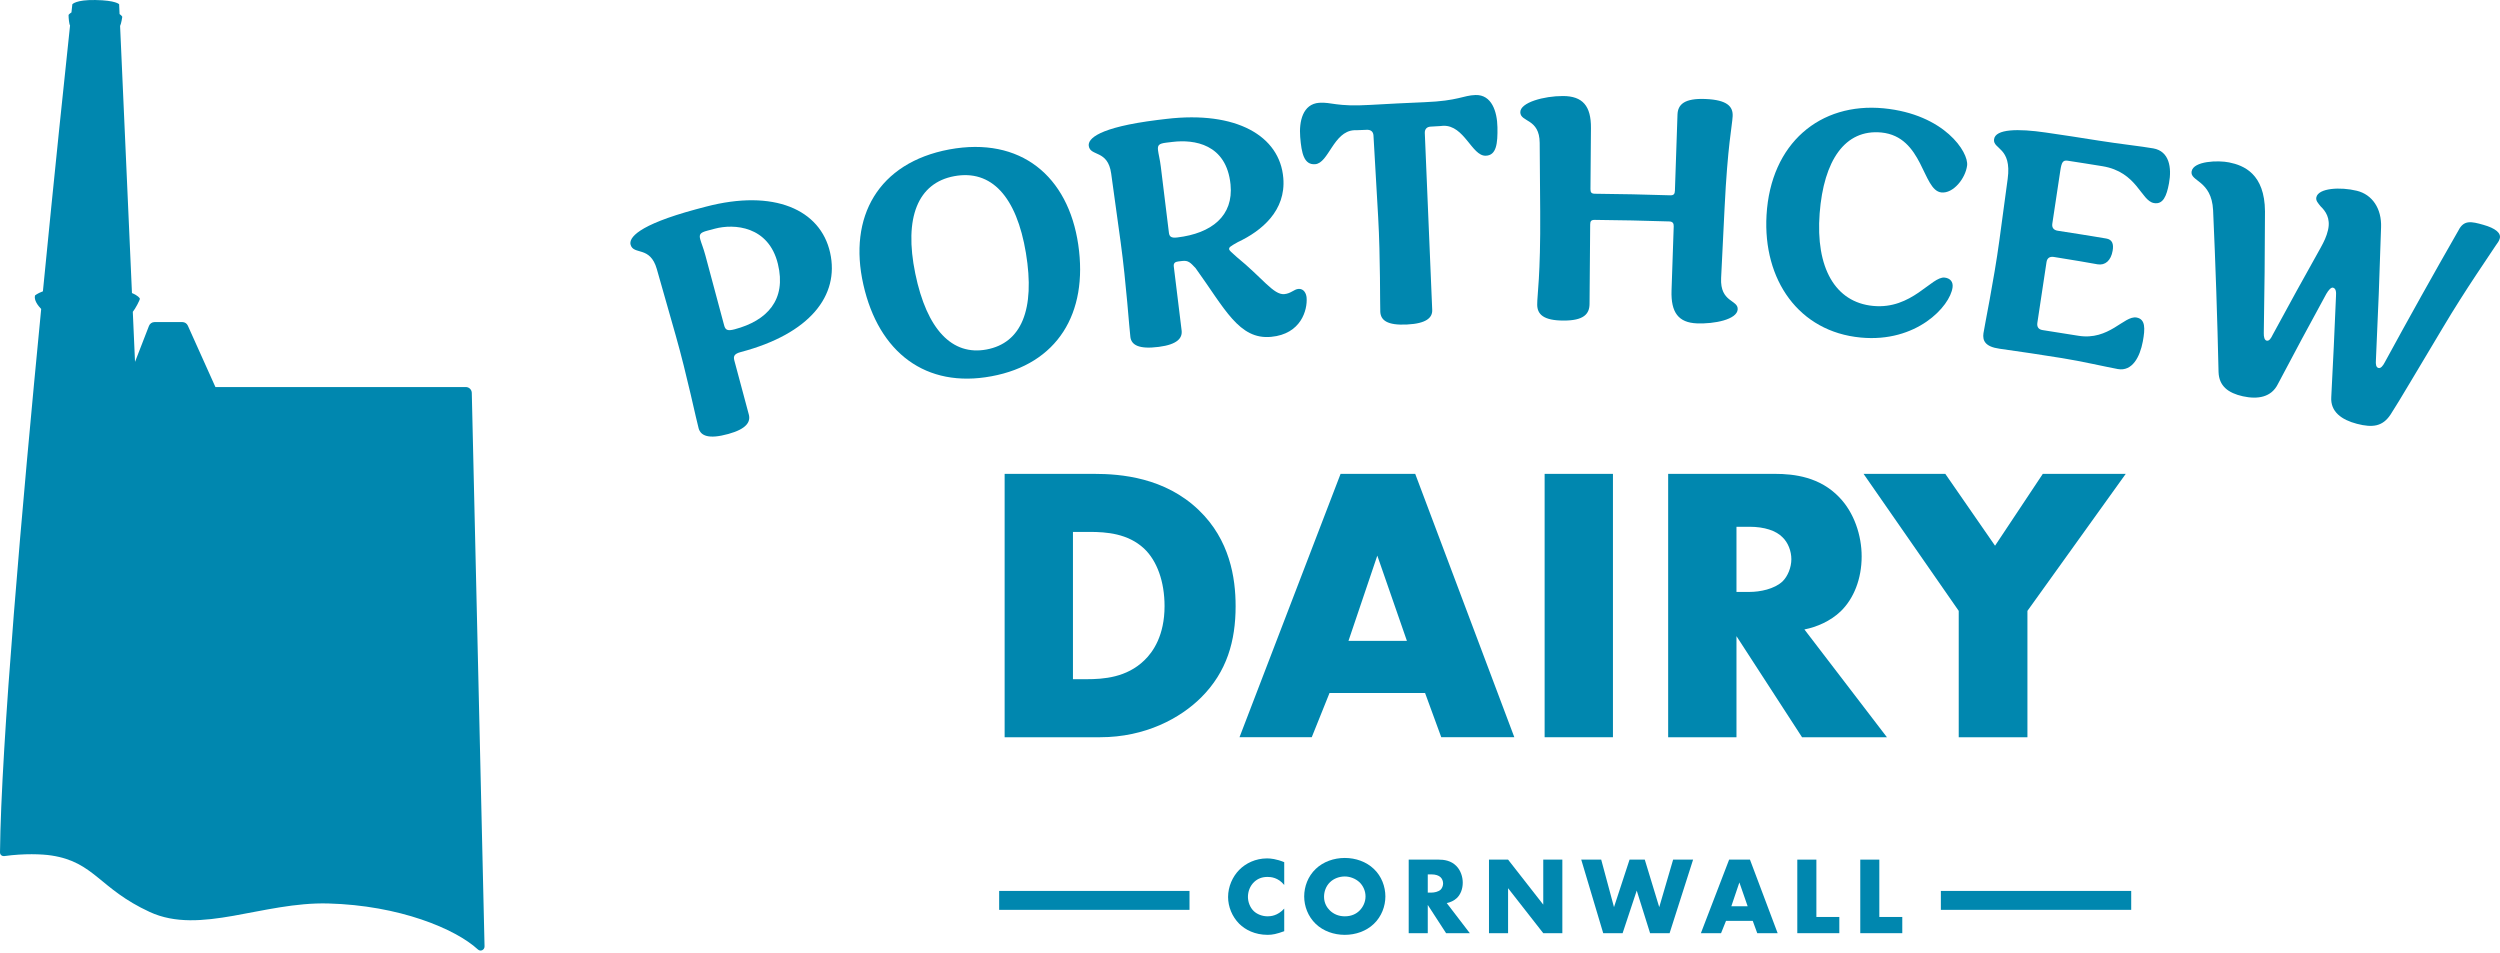
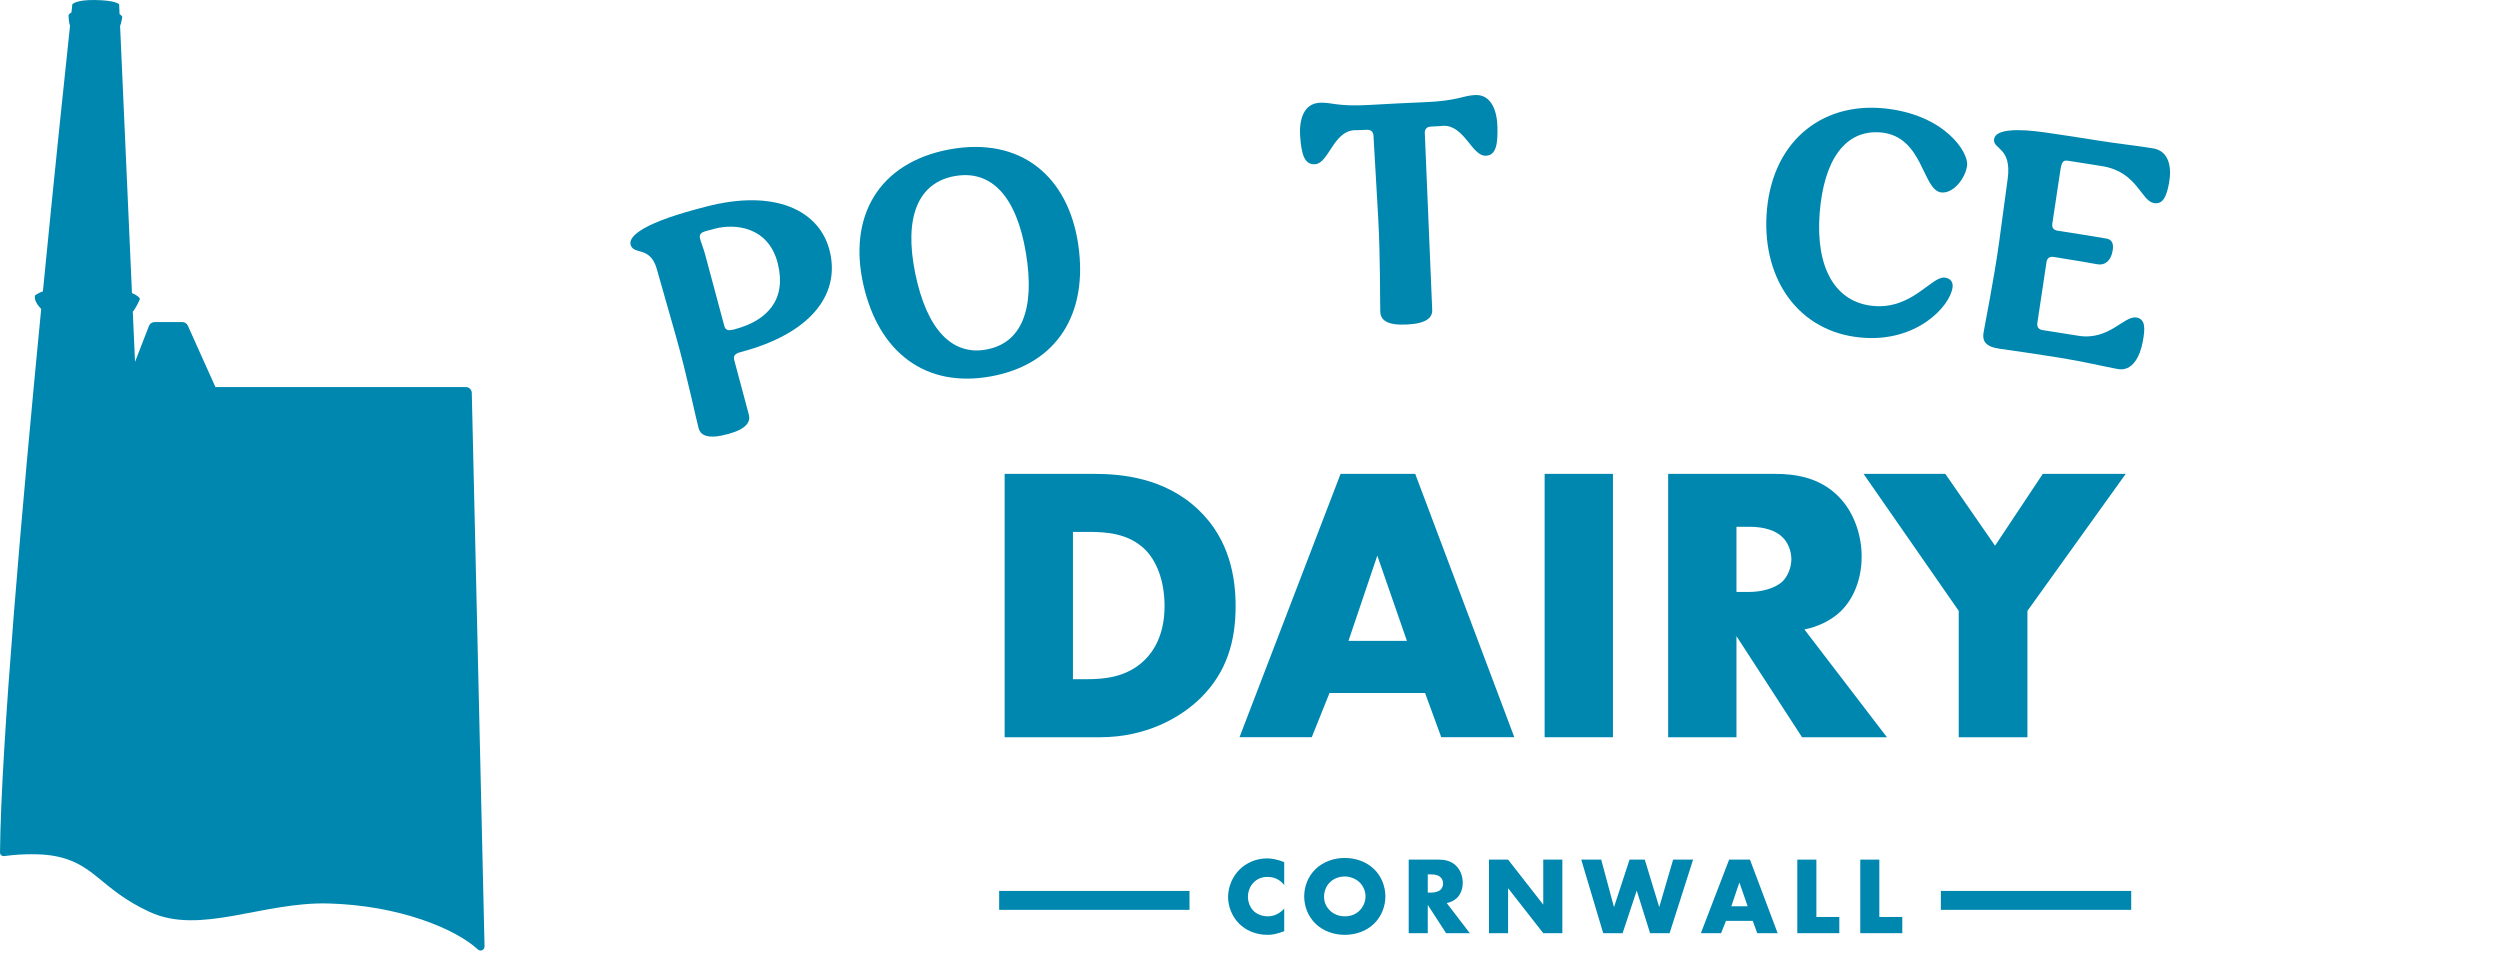
<svg xmlns="http://www.w3.org/2000/svg" width="349" height="133" viewBox="0 0 349 133" fill="none">
  <path d="M149.784 94.815H151.713C154.029 94.815 157.281 94.596 159.762 92.169C160.974 91.011 162.572 88.698 162.572 84.618C162.572 81.202 161.526 78.28 159.705 76.57C157.446 74.476 154.47 74.254 152.1 74.254H149.784V94.815ZM140.247 102.918V66.152H152.76C156.453 66.152 162.626 66.65 167.366 71.225C171.668 75.358 172.492 80.65 172.492 84.618C172.492 89.469 171.28 93.768 167.699 97.35C164.777 100.272 159.869 102.918 153.588 102.918H140.247Z" fill="#0087AF" />
  <path d="M196.406 89.469L192.272 77.563L188.246 89.469H196.406ZM198.941 96.744H185.6L183.119 102.917H173.034L187.145 66.151H197.564L211.4 102.917H201.2L198.941 96.744Z" fill="#0087AF" />
  <path d="M225.167 102.918H215.63V66.152H225.167V102.918Z" fill="#0087AF" />
  <path d="M242.412 82.633H244.233C245.664 82.633 247.704 82.249 248.862 81.145C249.579 80.428 250.074 79.216 250.074 78.058C250.074 76.957 249.633 75.742 248.808 74.971C247.926 74.089 246.327 73.537 244.233 73.537H242.412V82.633ZM247.761 66.151C250.515 66.151 254.043 66.592 256.746 69.403C258.84 71.554 259.887 74.752 259.887 77.675C259.887 80.815 258.786 83.572 256.965 85.336C255.534 86.713 253.602 87.54 251.895 87.871L263.414 102.918H251.565L242.412 88.806V102.918H232.875V66.151H247.761Z" fill="#0087AF" />
  <path d="M273.438 85.278L260.152 66.151H271.564L278.508 76.183L285.176 66.151H296.753L283.029 85.278V102.918H273.438V85.278Z" fill="#0087AF" />
  <path d="M108.595 36.847C107.3 31.527 102.461 31.213 99.803 31.922C99.449 32.016 99.094 32.11 98.739 32.204C97.734 32.469 97.573 32.729 97.755 33.413C97.915 33.995 98.19 34.607 98.466 35.631C99.341 38.892 100.216 42.155 101.09 45.417C101.259 46.052 101.533 46.244 102.562 45.968C107.083 44.768 109.818 41.864 108.595 36.847ZM97.531 59.803C97.246 58.826 95.903 52.367 94.338 46.859C93.456 43.759 92.574 40.659 91.691 37.558C90.761 34.293 88.459 35.636 88.036 34.181C87.755 33.231 88.966 31.436 97.149 29.22C97.613 29.097 98.076 28.974 98.538 28.852C108.042 26.358 114.539 29.252 115.884 35.27C117.226 41.272 113.032 46.611 103.405 49.149C102.481 49.395 102.358 49.743 102.515 50.328C103.188 52.84 103.862 55.353 104.534 57.864C104.808 58.892 104.217 59.881 101.681 60.581C98.894 61.352 97.823 60.823 97.531 59.803Z" fill="#0087AF" />
  <path d="M143.22 35.322C141.912 27.433 138.398 23.634 133.215 24.593C128.142 25.538 126.162 30.36 127.774 38.192C129.387 46.037 132.937 49.679 137.711 48.791C142.583 47.891 144.527 43.22 143.22 35.322ZM120.525 39.731C118.385 30.266 122.608 22.717 132.52 20.861C142.494 19.021 149.126 24.6 150.525 34.156C151.93 43.741 147.605 50.833 138.407 52.527C129.26 54.237 122.665 49.228 120.525 39.731Z" fill="#0087AF" />
-   <path d="M171.783 25.752C171.213 20.054 166.649 19.456 163.716 19.808C163.408 19.843 163.103 19.881 162.795 19.917C161.765 20.044 161.58 20.274 161.659 20.976C161.731 21.577 161.921 22.219 162.05 23.273C162.426 26.341 162.802 29.407 163.178 32.475C163.239 32.975 163.437 33.263 164.331 33.152C169.16 32.576 172.218 30.135 171.783 25.752ZM166.908 37.437C166.178 36.65 165.876 36.332 165.04 36.432C164.849 36.454 164.658 36.477 164.467 36.501C164.049 36.553 163.806 36.731 163.86 37.189C164.225 40.171 164.591 43.153 164.955 46.135C165.08 47.19 164.365 48.09 161.774 48.423C158.927 48.795 157.949 48.121 157.804 47.069C157.662 46.066 157.221 39.48 156.443 33.808C156.002 30.614 155.561 27.423 155.121 24.229C154.655 20.864 152.207 21.878 151.992 20.372C151.849 19.388 153.288 17.787 161.584 16.748C162.002 16.698 162.42 16.648 162.84 16.598C172.584 15.45 178.674 18.964 179.15 24.856C179.531 29.396 176.151 32.227 172.812 33.792C171.707 34.409 171.561 34.529 171.589 34.783C171.611 34.984 171.899 35.204 172.659 35.89C176.226 38.787 177.791 41.195 179.288 41.06C180.217 40.976 180.64 40.387 181.258 40.332C182.037 40.268 182.362 41.006 182.402 41.554C182.538 43.277 181.624 46.637 177.45 47.024C172.966 47.451 170.988 43.09 166.908 37.437Z" fill="#0087AF" />
  <path d="M192.688 43.53C192.639 42.72 192.714 35.962 192.391 30.302C192.174 26.51 191.956 22.72 191.738 18.927C191.706 18.375 191.368 18.088 190.766 18.123C189.513 18.195 189.244 18.166 189.024 18.179C186.138 18.364 185.476 22.784 183.596 22.922C182.037 23.042 181.689 21.393 181.508 19.124C181.335 16.954 181.859 14.518 184.16 14.348C185.863 14.228 186.568 14.93 191.275 14.645C193.81 14.498 196.347 14.371 198.885 14.266C203.597 14.078 204.235 13.317 205.99 13.264C208.243 13.205 209.003 15.575 209.043 17.755C209.085 20.031 208.909 21.706 207.397 21.739C205.467 21.784 204.421 17.458 201.475 17.56C201.255 17.568 201.041 17.625 199.736 17.676C199.19 17.698 198.883 18.022 198.902 18.572C199.248 26.803 199.593 35.035 199.938 43.266C199.979 44.33 199.145 45.169 196.434 45.301C193.62 45.445 192.753 44.69 192.688 43.53Z" fill="#0087AF" />
-   <path d="M214.594 42.538C214.582 41.172 215.075 38.585 215.012 29.57C214.989 26.363 214.964 23.157 214.941 19.951C214.919 16.5 212.253 17.088 212.234 15.672C212.213 14.304 215.548 13.4 218.182 13.406C220.935 13.407 222.123 14.788 222.097 17.877C222.075 20.713 222.052 23.549 222.029 26.384C222.025 26.84 222.136 27.044 222.664 27.047C226.162 27.079 229.66 27.152 233.156 27.265C233.638 27.283 233.802 27.088 233.818 26.631C233.938 23.088 234.059 19.544 234.178 16C234.225 14.586 235.132 13.697 238.097 13.82C241.116 13.95 241.947 14.863 241.878 16.224C241.807 17.592 241.176 20.297 240.75 29.047C240.588 32.302 240.429 35.555 240.268 38.809C240.1 42.245 242.66 41.824 242.581 43.187C242.498 44.603 239.339 45.24 236.881 45.143C234.326 45.037 233.243 43.639 233.347 40.551C233.449 37.565 233.549 34.577 233.651 31.59C233.663 31.188 233.515 30.93 233.037 30.914C229.569 30.8 226.1 30.729 222.63 30.696C222.105 30.689 221.995 30.892 221.989 31.346C221.96 35.042 221.931 38.738 221.9 42.435C221.887 43.858 221.06 44.753 218.3 44.751C215.435 44.754 214.607 43.858 214.594 42.538Z" fill="#0087AF" />
  <path d="M246.608 30.035C247.185 19.982 254.095 14.276 262.952 15.12C271.46 15.949 274.851 21.267 274.607 23.11C274.379 24.92 272.655 27.056 271.005 26.863C268.349 26.565 268.515 19.072 262.63 18.496C257.56 18.018 254.59 22.381 254.022 29.796C253.445 37.373 256.185 42.191 261.468 42.705C266.907 43.245 269.648 38.539 271.48 38.751C272.263 38.846 272.673 39.352 272.58 40.105C272.235 42.785 267.52 47.868 259.749 47.121C251.132 46.308 246.089 39.094 246.608 30.035Z" fill="#0087AF" />
  <path d="M287.88 49.996C284.97 49.528 282.056 49.09 279.14 48.683C277.107 48.399 276.752 47.539 276.889 46.532C276.996 45.729 278.365 39.063 279.1 33.643C279.491 30.75 279.882 27.857 280.273 24.963C280.873 20.543 278.184 20.855 278.369 19.449C278.552 17.991 281.719 17.937 285.585 18.5C288.051 18.856 290.515 19.234 292.978 19.63C295.909 20.098 298.929 20.418 300.61 20.717C302.834 21.114 303.198 23.4 302.791 25.59C302.46 27.38 301.963 28.582 300.683 28.346C298.871 28.025 298.367 24.007 293.51 23.203C292.684 23.068 291.856 22.935 291.029 22.805C289.948 22.633 289.036 22.492 288.653 22.435C288.008 22.341 287.803 22.611 287.628 23.766C287.253 26.253 286.879 28.739 286.503 31.226C286.421 31.776 286.689 32.127 287.272 32.213C289.525 32.558 291.777 32.919 294.027 33.297C294.867 33.435 295.092 34.05 294.927 34.993C294.688 36.393 293.873 37.073 292.827 36.899C291.889 36.737 289.017 36.219 286.713 35.87C286.134 35.781 285.779 36.033 285.694 36.585C285.269 39.406 284.843 42.225 284.418 45.045C284.325 45.645 284.584 45.997 285.152 46.081C286.806 46.334 288.46 46.596 290.113 46.868C294.446 47.588 296.515 44.015 298.266 44.326C299.506 44.555 299.479 45.831 299.136 47.676C298.735 49.817 297.668 51.882 295.649 51.52C294.031 51.226 290.515 50.412 287.88 49.996Z" fill="#0087AF" />
-   <path d="M309.71 51.945C309.542 44.421 309.288 36.889 308.949 29.351C308.739 25.123 305.674 25.355 305.951 23.914C306.226 22.466 309.665 22.36 311.182 22.672C313.233 23.082 316.158 24.265 316.192 29.512C316.179 35.173 316.124 40.83 316.025 46.482C316.009 47.05 316.125 47.488 316.432 47.558C316.79 47.638 317.056 47.18 317.257 46.759C319.456 42.688 321.691 38.631 323.961 34.588C324.447 33.708 324.782 33.009 324.989 32.122C325.383 30.448 324.612 29.433 323.968 28.816C323.619 28.371 323.251 28.026 323.365 27.531C323.655 26.248 326.704 26.067 329.013 26.631C331.16 27.154 332.499 29.11 332.397 31.746C332.21 37.933 331.969 44.111 331.677 50.283C331.636 50.85 331.684 51.28 332.042 51.372C332.347 51.455 332.665 51.065 332.9 50.605C336.264 44.425 339.701 38.273 343.209 32.151C343.958 30.676 344.993 30.907 346.695 31.391C348.348 31.858 349.192 32.533 348.963 33.307C348.867 33.65 348.672 33.91 348.387 34.3C347.648 35.455 344.133 40.502 341.082 45.642C338.05 50.679 334.794 56.253 333.705 57.896C332.626 59.501 331.277 59.75 329.03 59.166C326.885 58.606 325.307 57.481 325.445 55.429C325.692 50.74 325.913 46.048 326.105 41.35C326.147 40.732 326.097 40.256 325.679 40.155C325.419 40.091 325.044 40.518 324.755 41.023C322.462 45.211 320.207 49.413 317.986 53.629C317.081 55.446 315.21 55.787 313.098 55.321C311.037 54.864 309.778 53.88 309.71 51.945Z" fill="#0087AF" />
  <path d="M179.278 129.996C178.218 130.382 177.63 130.504 176.968 130.504C175.182 130.504 173.841 129.795 172.998 128.963C171.997 127.961 171.441 126.563 171.441 125.222C171.441 123.76 172.072 122.372 172.998 121.433C173.905 120.512 175.277 119.833 176.878 119.833C177.37 119.833 178.17 119.908 179.278 120.357V123.543C178.419 122.482 177.401 122.419 176.952 122.419C176.183 122.419 175.6 122.652 175.107 123.097C174.476 123.681 174.212 124.485 174.212 125.206C174.212 125.916 174.504 126.7 175.044 127.208C175.49 127.623 176.199 127.918 176.952 127.918C177.354 127.918 178.34 127.872 179.278 126.839V129.996Z" fill="#0087AF" />
  <path d="M185.652 123.172C185.1 123.712 184.836 124.469 184.836 125.19C184.836 126.101 185.27 126.732 185.652 127.103C186.145 127.58 186.839 127.918 187.734 127.918C188.641 127.918 189.319 127.595 189.796 127.114C190.273 126.637 190.628 125.931 190.628 125.143C190.628 124.343 190.273 123.637 189.796 123.172C189.224 122.636 188.44 122.356 187.734 122.356C186.993 122.356 186.208 122.62 185.652 123.172ZM191.782 128.979C190.734 129.98 189.255 130.505 187.734 130.505C186.208 130.505 184.73 129.98 183.681 128.979C182.59 127.934 182.065 126.499 182.065 125.143C182.065 123.775 182.59 122.328 183.681 121.296C184.73 120.295 186.208 119.77 187.734 119.77C189.255 119.77 190.734 120.295 191.782 121.296C192.875 122.328 193.399 123.775 193.399 125.143C193.399 126.499 192.875 127.934 191.782 128.979Z" fill="#0087AF" />
  <path d="M199.316 124.607H199.824C200.227 124.607 200.794 124.497 201.121 124.189C201.318 123.992 201.457 123.653 201.457 123.329C201.457 123.018 201.334 122.68 201.106 122.466C200.857 122.218 200.412 122.064 199.824 122.064H199.316V124.607ZM200.81 120.002C201.582 120.002 202.568 120.125 203.321 120.909C203.909 121.512 204.2 122.404 204.2 123.219C204.2 124.099 203.893 124.867 203.384 125.36C202.982 125.746 202.442 125.974 201.965 126.069L205.185 130.272H201.874L199.316 126.329V130.272H196.655V120.002H200.81Z" fill="#0087AF" />
  <path d="M207.862 130.272V120.002H210.527L215.439 126.286V120.002H218.104V130.272H215.439L210.527 123.992V130.272H207.862Z" fill="#0087AF" />
  <path d="M223.528 120.003L225.314 126.637L227.486 120.003H229.611L231.63 126.637L233.569 120.003H236.356L233.076 130.272H230.352L228.488 124.327L226.517 130.272H223.808L220.741 120.003H223.528Z" fill="#0087AF" />
  <path d="M243.972 126.515L242.817 123.188L241.694 126.515H243.972ZM244.682 128.549H240.953L240.259 130.272H237.444L241.387 120.003H244.295L248.159 130.272H245.312L244.682 128.549Z" fill="#0087AF" />
  <path d="M253.567 120.003V128.009H256.769V130.272H250.903V120.003H253.567Z" fill="#0087AF" />
  <path d="M262.354 120.003V128.009H265.559V130.272H259.694V120.003H262.354Z" fill="#0087AF" />
  <path d="M166.055 127.015H139.483V124.373H166.055V127.015Z" fill="#0087AF" />
  <path d="M297.517 127.015H270.945V124.373H297.517V127.015Z" fill="#0087AF" />
  <path d="M65.862 54.845C65.852 54.393 65.482 54.032 65.03 54.032H30.073L26.218 45.453C26.083 45.154 25.786 44.962 25.459 44.962H21.573C21.23 44.962 20.921 45.173 20.797 45.493L18.849 50.516L18.539 43.53C18.872 43.151 19.549 41.852 19.525 41.697C19.512 41.616 19.285 41.273 18.422 40.91L16.765 3.621C16.938 3.282 17.07 2.348 17.07 2.348C17.07 2.348 17.002 2.177 16.692 1.964L16.632 0.596C16.632 0.596 16.199 0.046 13.295 0.002C10.578 -0.04 10.098 0.596 10.098 0.596C10.098 0.596 10.054 0.997 9.975 1.736C9.673 1.923 9.57 2.083 9.57 2.083C9.571 2.538 9.656 3.396 9.78 3.555C9.145 9.504 7.637 23.811 5.99 40.669C5.175 40.972 4.884 41.255 4.884 41.255C4.725 41.907 5.293 42.668 5.75 43.131C3.085 70.584 0.155 103.889 3.93747e-05 118.988C-0.004 119.338 0.284 119.552 0.631 119.505C3.343 119.132 5.857 119.223 7.193 119.429C13.21 120.352 13.838 124.054 20.905 127.313C27.97 130.571 36.637 125.879 45.837 126.125C55.724 126.388 63.581 129.656 66.72 132.551C67.087 132.889 67.654 132.607 67.642 132.108L65.862 54.845Z" fill="#0087AF" />
</svg>